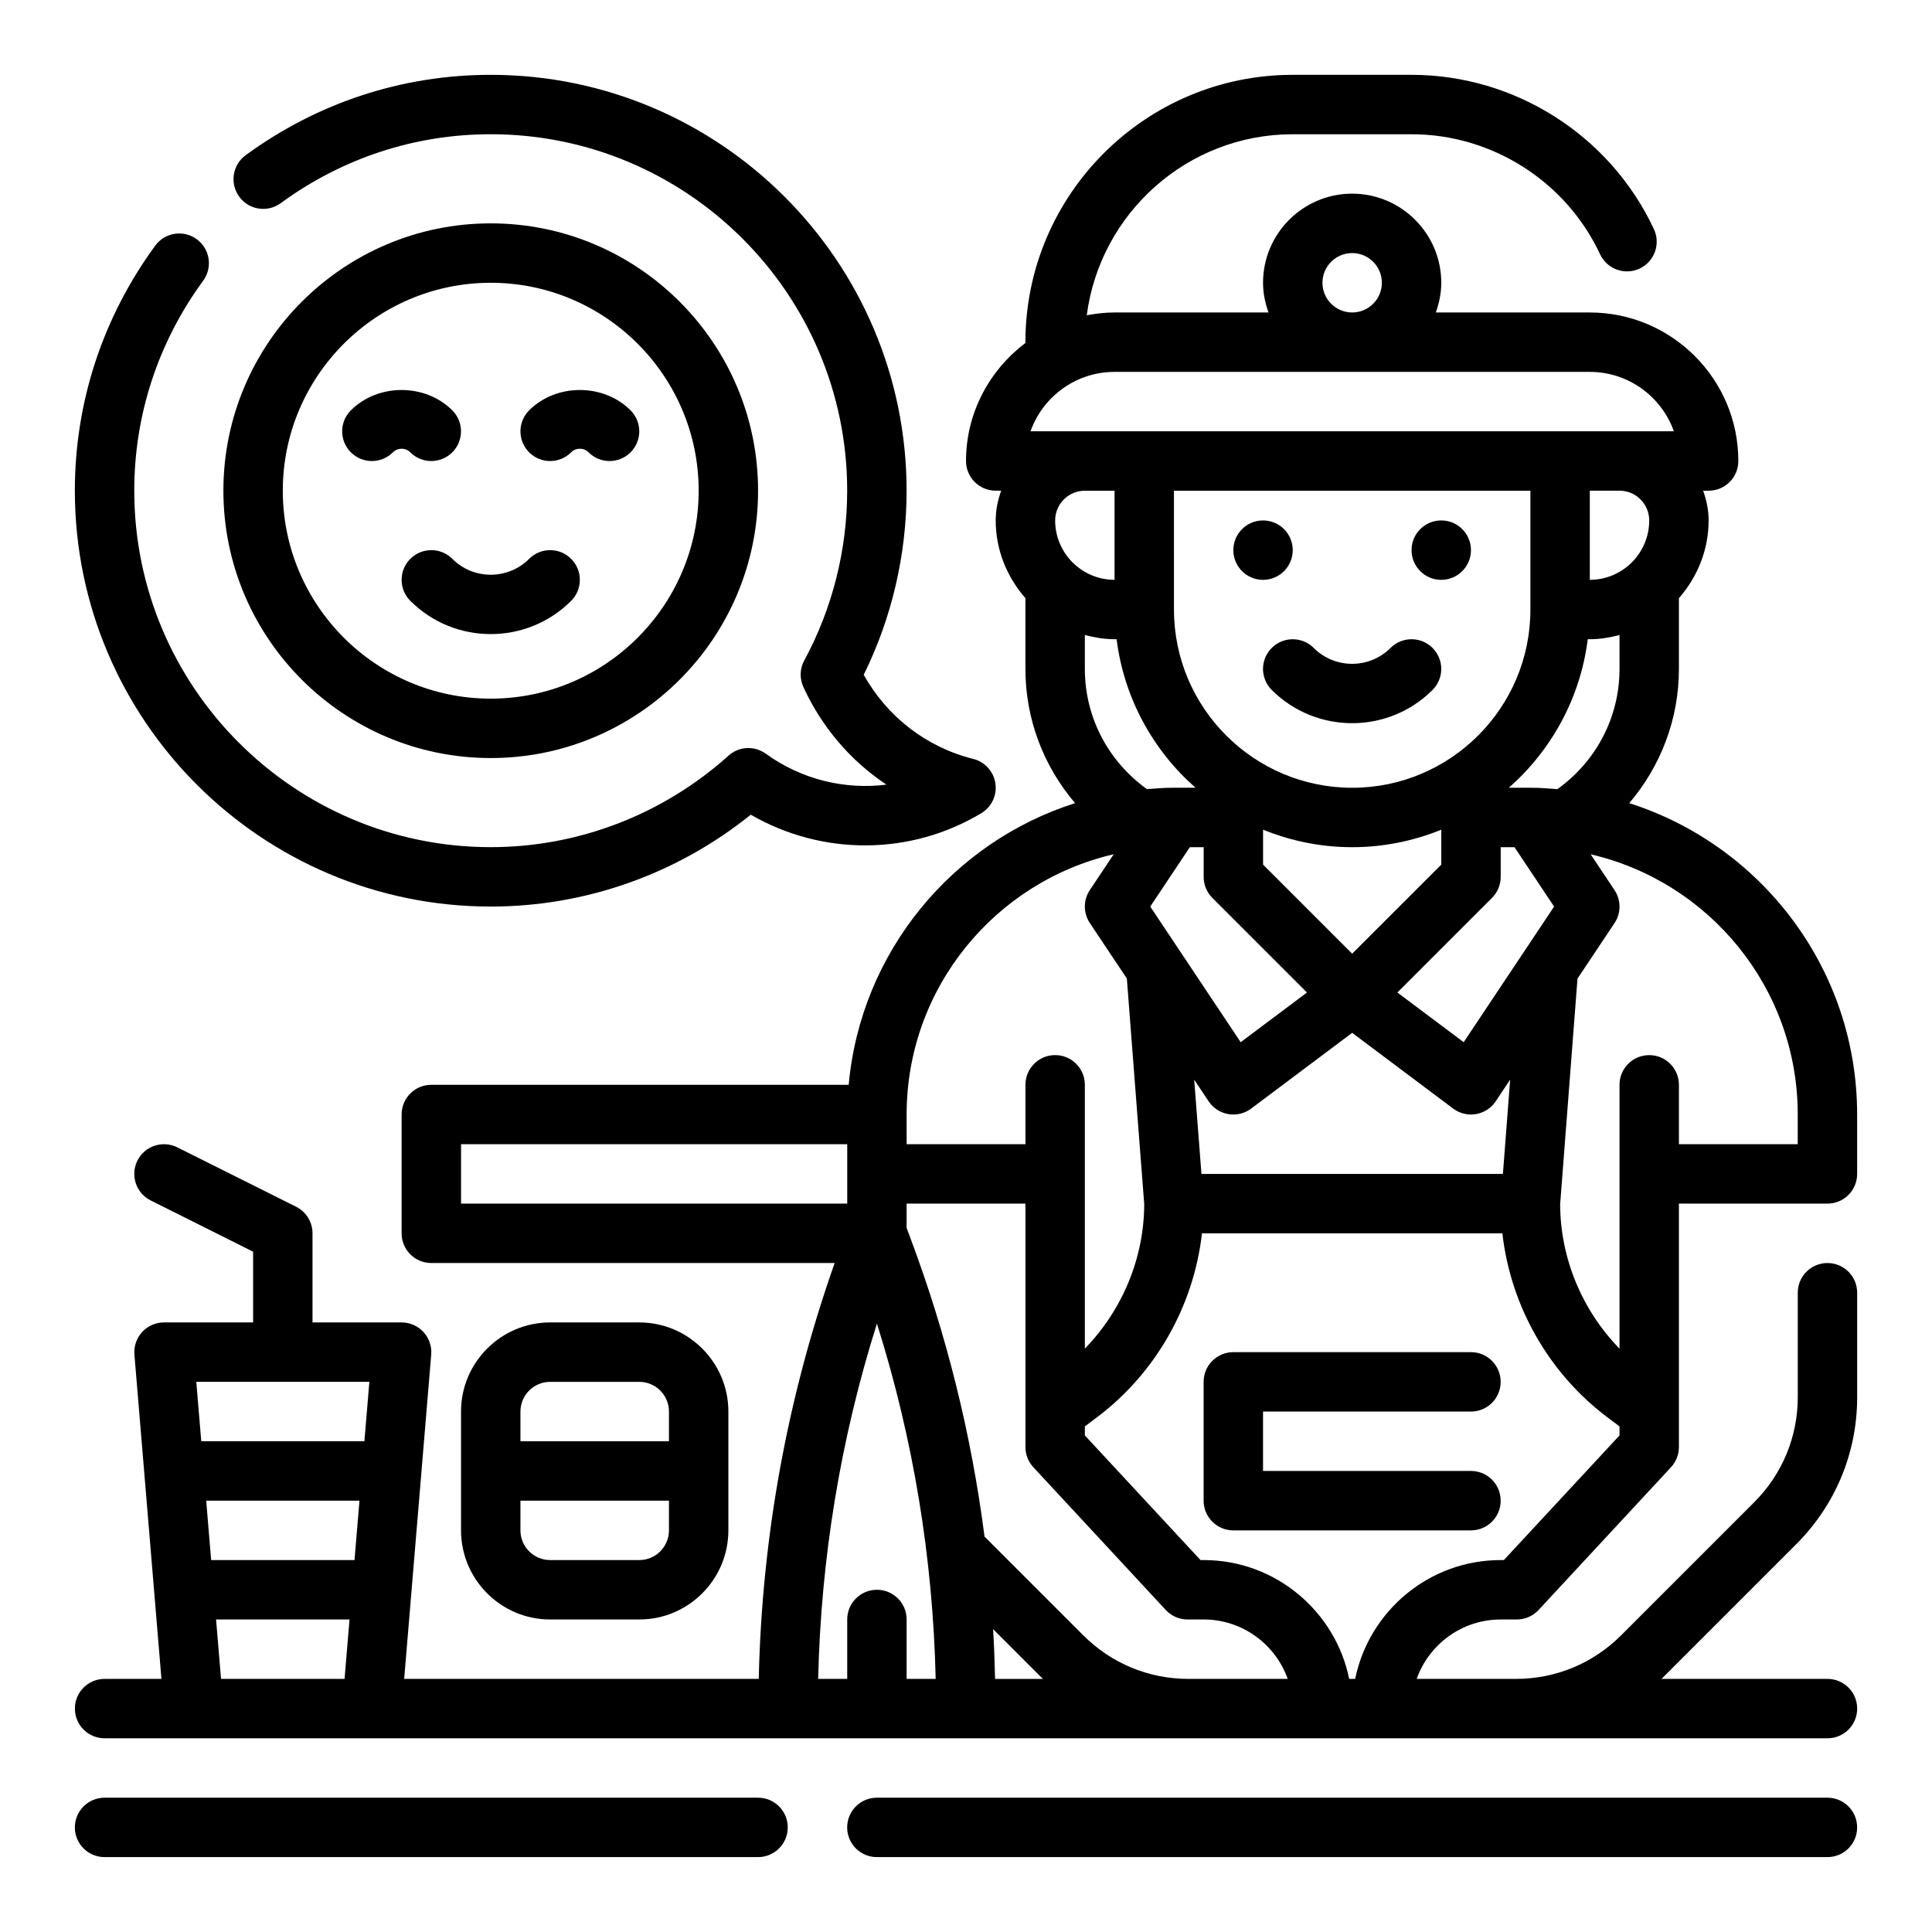
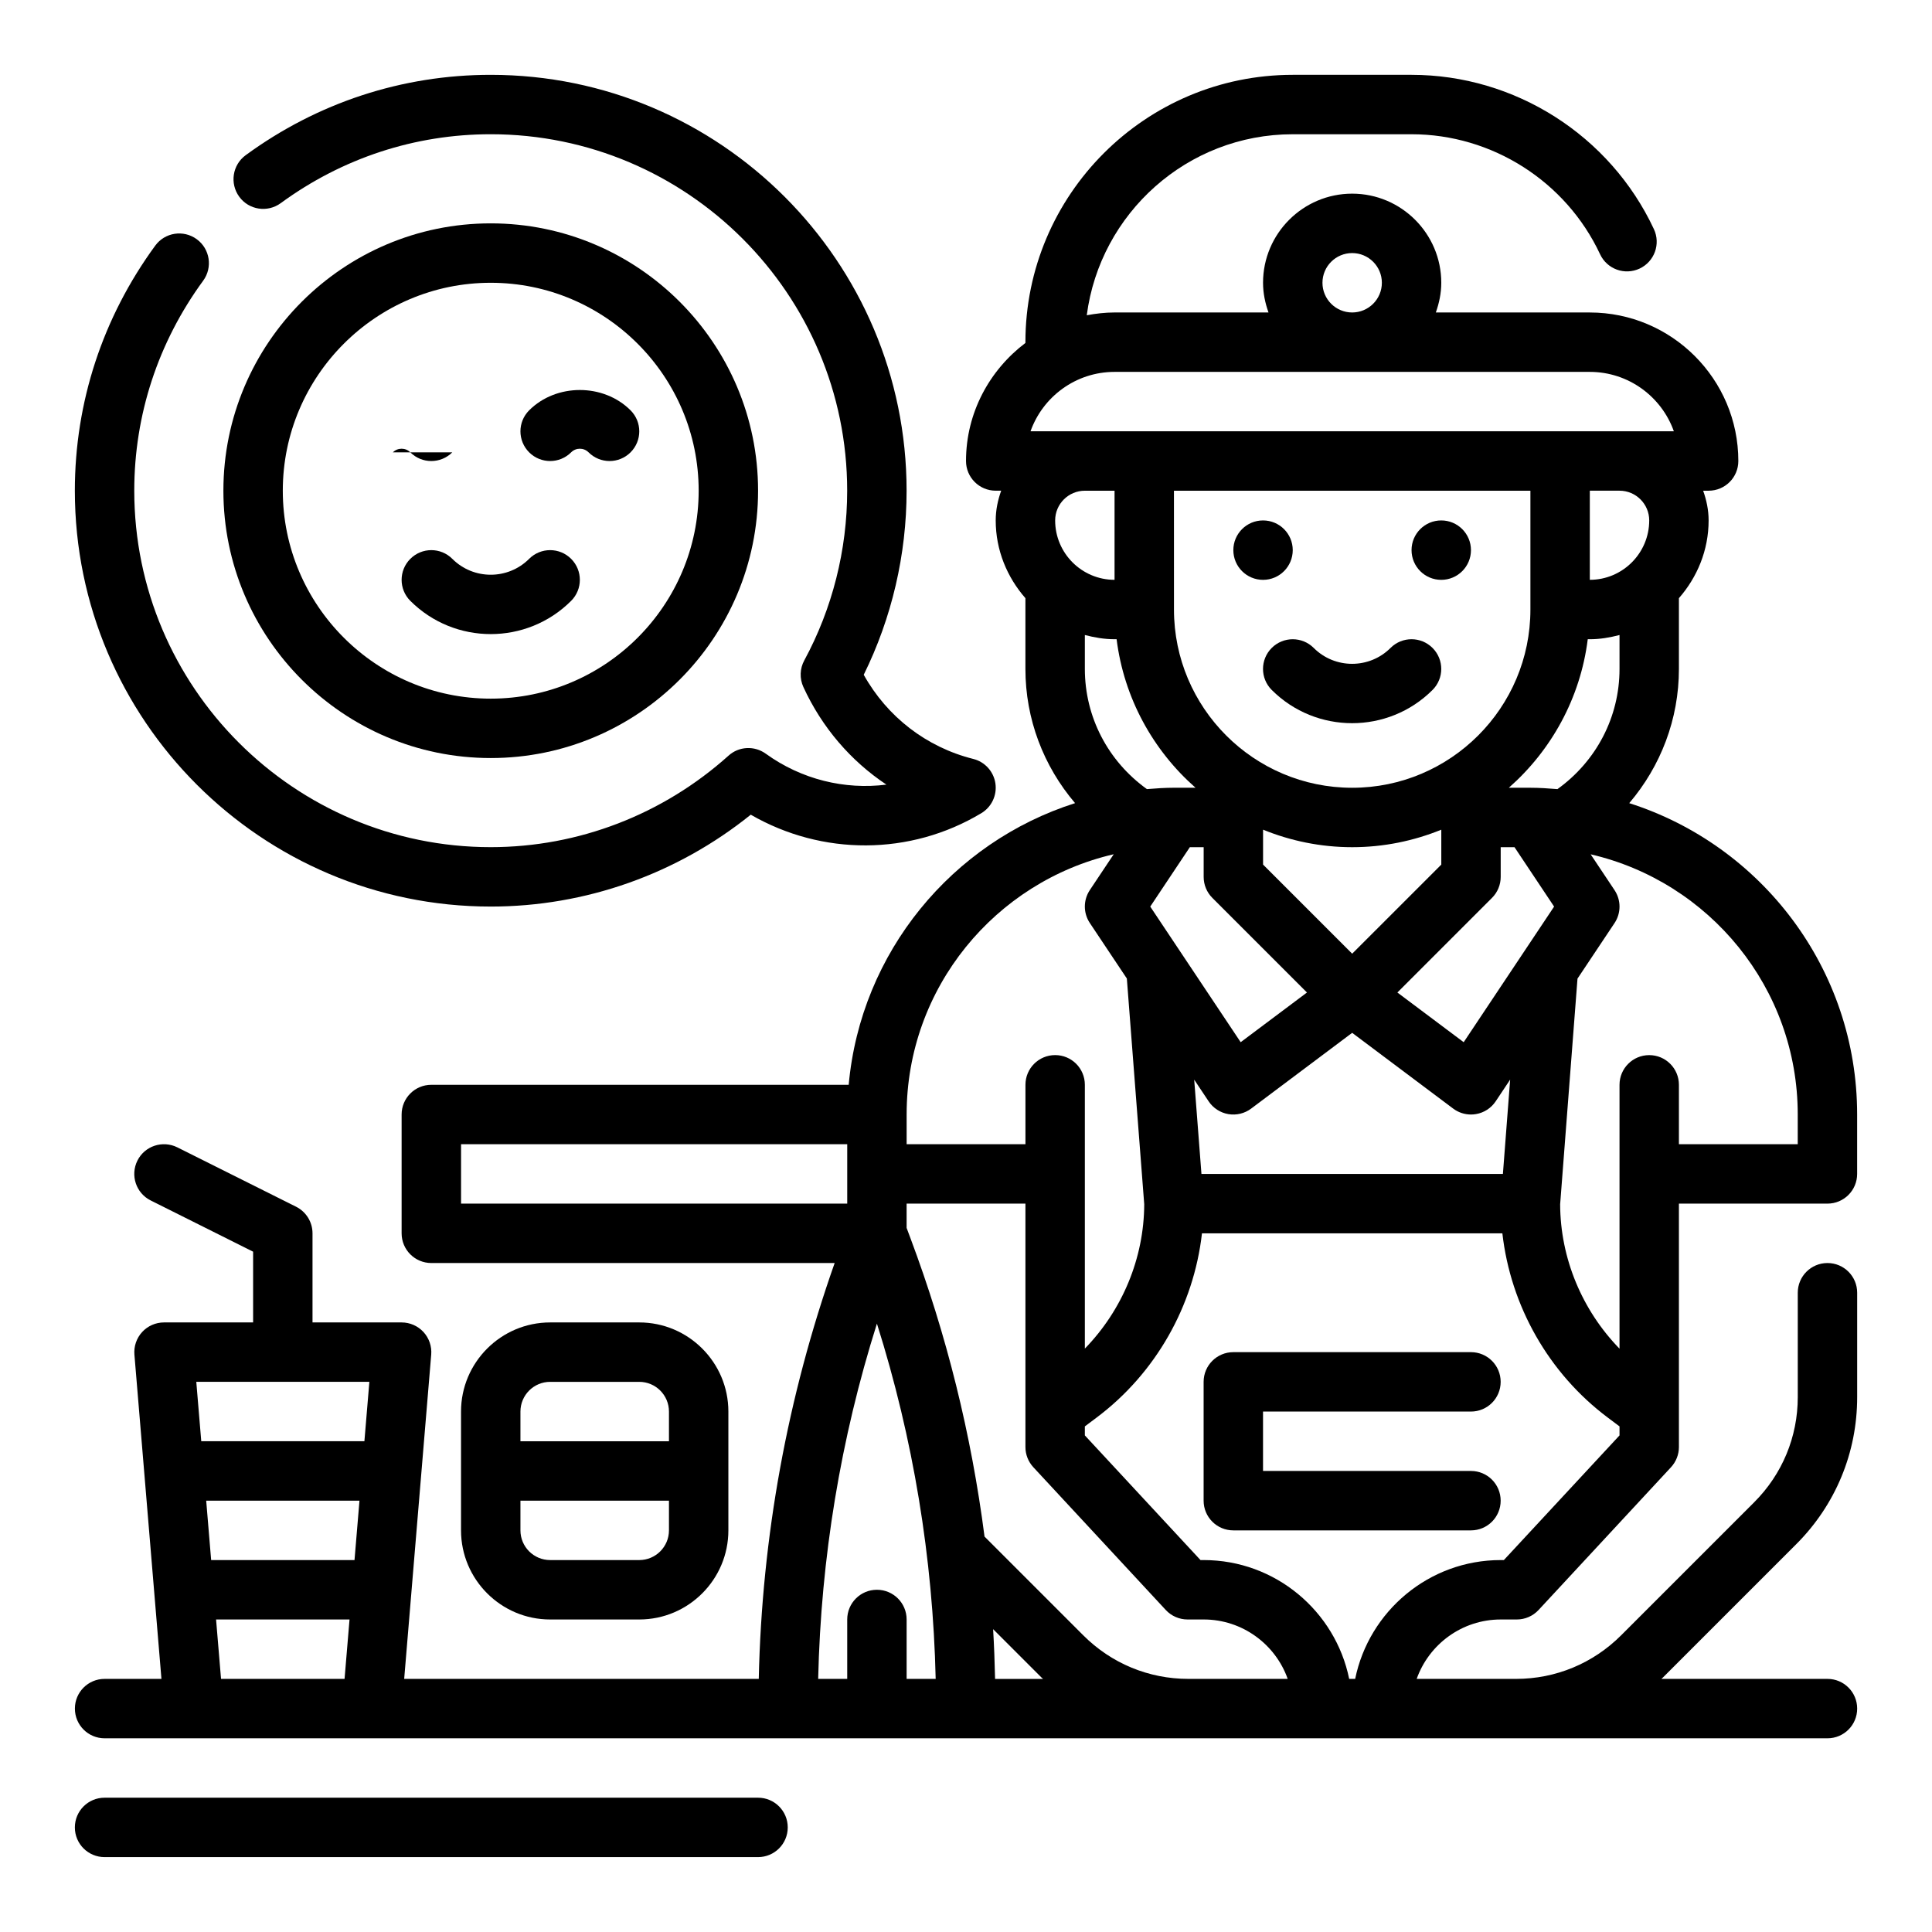
<svg xmlns="http://www.w3.org/2000/svg" fill="#000000" width="800px" height="800px" version="1.1" viewBox="144 144 512 512">
  <g>
    <path d="m274.05 384.25c25.098 0 49.352-8.605 68.91-24.348 18.887 10.91 42.25 10.918 61.094-0.395 2.731-1.637 4.203-4.754 3.738-7.91-0.473-3.141-2.785-5.707-5.879-6.473-12.398-3.109-22.797-11.148-29.016-22.301 7.441-15.082 11.359-31.855 11.359-48.781 0-60.773-49.438-110.21-110.21-110.21-23.449 0-45.902 7.367-64.945 21.301-3.504 2.566-4.266 7.484-1.699 11.004 2.551 3.504 7.477 4.273 10.996 1.699 16.328-11.949 35.566-18.262 55.648-18.262 52.09 0 94.465 42.375 94.465 94.465 0 15.711-3.938 31.27-11.375 44.988-1.18 2.172-1.266 4.777-0.234 7.039 4.914 10.699 12.547 19.578 22.004 25.867-11.027 1.402-22.5-1.348-31.969-8.195-3.016-2.172-7.125-1.969-9.871 0.52-17.418 15.633-39.797 24.246-63.02 24.246-52.09 0-94.465-42.375-94.465-94.465 0-20.082 6.312-39.32 18.254-55.641 2.574-3.519 1.812-8.438-1.691-11.004-3.527-2.574-8.445-1.805-11.004 1.699-13.934 19.043-21.305 41.492-21.305 64.945 0 60.77 49.438 110.21 110.21 110.21z" />
    <path d="m533.82 533.82h-55.105v-15.742h55.105c4.352 0 7.871-3.519 7.871-7.871 0-4.352-3.519-7.871-7.871-7.871h-62.977c-4.352 0-7.871 3.519-7.871 7.871v31.488c0 4.352 3.519 7.871 7.871 7.871h62.977c4.352 0 7.871-3.519 7.871-7.871 0-4.359-3.519-7.875-7.871-7.875z" />
    <path d="m486.59 289.79c0 4.348-3.523 7.875-7.871 7.875s-7.871-3.527-7.871-7.875c0-4.348 3.523-7.871 7.871-7.871s7.871 3.523 7.871 7.871" />
    <path d="m533.82 289.79c0 4.348-3.527 7.875-7.875 7.875-4.348 0-7.871-3.527-7.871-7.875 0-4.348 3.523-7.871 7.871-7.871 4.348 0 7.875 3.523 7.875 7.871" />
    <path d="m481.02 315.71c-3.078 3.078-3.078 8.055 0 11.133 5.871 5.871 13.594 8.809 21.309 8.809 7.715 0 15.438-2.938 21.309-8.809 3.078-3.078 3.078-8.055 0-11.133-3.078-3.078-8.055-3.078-11.133 0-5.613 5.613-14.746 5.613-20.355 0-3.074-3.074-8.051-3.074-11.129 0z" />
    <path d="m541.7 573.18h4.273c2.188 0 4.281-0.914 5.769-2.519l35.086-37.824c1.348-1.457 2.102-3.371 2.102-5.356v-64.508h39.359c4.352 0 7.871-3.519 7.871-7.871v-15.742c0-38.613-25.418-71.383-60.395-82.516 8.363-9.82 13.164-22.273 13.164-35.57v-18.75c4.84-5.535 7.871-12.691 7.871-20.609 0-2.769-0.566-5.398-1.449-7.871h1.453c4.352 0 7.871-3.519 7.871-7.871 0-21.703-17.656-39.359-39.359-39.359h-40.809c0.879-2.473 1.445-5.102 1.445-7.875 0-13.02-10.598-23.617-23.617-23.617s-23.617 10.598-23.617 23.617c0 2.769 0.566 5.398 1.449 7.871h-40.805c-2.519 0-4.969 0.293-7.359 0.738 3.516-27.012 26.629-47.969 54.59-47.969h31.488c21.316 0 40.926 12.484 49.957 31.805 1.844 3.945 6.519 5.637 10.461 3.801 3.945-1.844 5.644-6.527 3.801-10.461-11.602-24.836-36.816-40.891-64.219-40.891h-31.488c-39.07 0-70.848 31.781-70.848 70.848v0.203c-9.5 7.195-15.742 18.484-15.742 31.285 0 4.352 3.519 7.871 7.871 7.871h1.449c-0.883 2.477-1.449 5.106-1.449 7.875 0 7.918 3.031 15.074 7.871 20.609v18.75c0 13.297 4.801 25.75 13.16 35.566-32.566 10.367-56.812 39.5-59.992 74.641l-110.61 0.004c-4.352 0-7.871 3.519-7.871 7.871v31.488c0 4.352 3.519 7.871 7.871 7.871h106.89c-12.531 35.543-19.285 72.539-20.113 110.21h-93.969l7.164-85.938c0.18-2.188-0.559-4.367-2.047-5.984-1.488-1.621-3.598-2.543-5.793-2.543h-23.617v-23.617c0-2.984-1.684-5.707-4.352-7.047l-31.488-15.742c-3.891-1.922-8.621-0.371-10.562 3.519-1.945 3.891-0.371 8.621 3.519 10.562l27.141 13.574v18.75h-23.617c-2.195 0-4.305 0.922-5.793 2.543-1.48 1.613-2.227 3.785-2.047 5.984l7.164 85.938h-15.066c-4.352 0-7.871 3.519-7.871 7.871s3.519 7.871 7.871 7.871h456.58c4.352 0 7.871-3.519 7.871-7.871s-3.519-7.871-7.871-7.871h-44.012c0.141-0.141 0.301-0.262 0.441-0.402l35.297-35.297c10.406-10.406 16.145-24.246 16.145-38.965v-27.672c0-4.352-3.519-7.871-7.871-7.871-4.352 0-7.871 3.519-7.871 7.871v27.672c0 10.516-4.102 20.402-11.531 27.836l-35.297 35.297c-7.445 7.43-17.324 11.531-27.84 11.531h-26.324c3.25-9.16 12.004-15.742 22.27-15.742zm78.719-133.82v7.871h-31.488v-15.742c0-4.352-3.519-7.871-7.871-7.871-4.352 0-7.871 3.519-7.871 7.871v69.926c-9.895-10.172-15.688-23.922-15.734-38.266l4.598-59.805 9.816-14.719c1.762-2.644 1.762-6.086 0-8.73l-6.328-9.492c31.391 7.254 54.879 35.383 54.879 68.957zm-165.31-165.31h94.465v31.488c0 26.047-21.184 47.23-47.23 47.23-26.047 0-47.23-21.184-47.23-47.23zm47.234 122.69-23.617-23.617v-9.25c7.297 2.969 15.266 4.641 23.617 4.641 8.352 0 16.32-1.668 23.617-4.637v9.25zm-37.055-14.789 25.074 25.074-17.57 13.168-23.965-35.938 10.492-15.742h3.664v7.871c0 2.094 0.824 4.094 2.305 5.566zm74.105 0c1.48-1.473 2.309-3.473 2.309-5.566v-7.871h3.66l10.492 15.742-23.961 35.938-17.57-13.168zm-76.996 73.152-1.922-24.984 3.824 5.738c1.195 1.801 3.094 3.031 5.219 3.394 2.133 0.363 4.32-0.164 6.055-1.465l26.766-20.074 26.766 20.074c1.371 1.031 3.031 1.574 4.723 1.574 0.449 0 0.883-0.039 1.332-0.117 2.133-0.363 4.023-1.59 5.219-3.394l3.824-5.738-1.918 24.992zm87.176-102.34h-5.715c11.258-9.91 18.957-23.742 20.914-39.359h0.547c2.731 0 5.336-0.457 7.871-1.117v8.988c0 12.746-6.141 24.441-16.453 31.852-2.371-0.195-4.746-0.363-7.164-0.363zm31.488-70.848c0 8.684-7.062 15.742-15.742 15.742v-23.617h7.871c4.344 0.004 7.871 3.531 7.871 7.875zm-86.594-62.977c0-4.344 3.527-7.871 7.871-7.871s7.871 3.527 7.871 7.871-3.527 7.871-7.871 7.871-7.871-3.523-7.871-7.871zm70.852 23.617c10.266 0 19.02 6.582 22.27 15.742h-170.49c3.25-9.164 12.004-15.742 22.27-15.742zm-125.95 31.488v23.617c-8.684 0-15.742-7.062-15.742-15.742 0-4.344 3.527-7.871 7.871-7.871zm-7.871 47.23v-8.988c2.531 0.66 5.141 1.117 7.871 1.117h0.543c1.961 15.617 9.652 29.449 20.914 39.359h-5.715c-2.418 0-4.793 0.164-7.164 0.363-10.312-7.406-16.449-19.105-16.449-31.852zm7.648 49.113-6.328 9.492c-1.762 2.644-1.762 6.086 0 8.73l9.809 14.711 4.606 59.812c-0.047 14.344-5.84 28.094-15.734 38.266v-69.914c0-4.352-3.519-7.871-7.871-7.871-4.352 0-7.871 3.519-7.871 7.871v15.742h-31.488v-7.871c-0.004-33.574 23.488-61.703 54.879-68.969zm-172.96 76.84h102.34v15.742l-102.34 0.004zm110.21 47.547c9.629 30.512 14.832 62.07 15.57 94.148h-7.699v-15.742c0-4.352-3.519-7.871-7.871-7.871-4.352 0-7.871 3.519-7.871 7.871v15.742h-7.699c0.738-32.07 5.941-63.637 15.57-94.148zm-177.75 46.918h40.621l-1.316 15.742h-37.992zm43.242-31.488-1.316 15.742h-43.234l-1.316-15.742zm-39.309 78.719-1.316-15.742h35.367l-1.316 15.742zm205.13 0c-0.094-4.402-0.262-8.801-0.52-13.18l12.785 12.785c0.141 0.141 0.301 0.262 0.441 0.402h-12.707zm51.223 0c-10.516 0-20.402-4.102-27.836-11.531l-26.184-26.184c-3.481-26.969-10.02-53.449-19.648-79.121l-1-2.676v-6.438h31.488v64.512c0 1.984 0.754 3.898 2.102 5.352l35.086 37.824c1.488 1.605 3.582 2.519 5.769 2.519h4.277c10.266 0 19.02 6.582 22.27 15.742zm44.207 0h-1.59c-3.66-17.941-19.555-31.488-38.566-31.488h-0.836l-30.648-33.039v-2.383l3.148-2.363c15.625-11.73 25.711-29.566 27.891-48.805h79.609c2.18 19.238 12.266 37.078 27.898 48.805l3.148 2.363v2.387l-30.652 33.035h-0.836c-19.004 0-34.906 13.551-38.566 31.488z" />
-     <path d="m628.29 620.41h-251.91c-4.352 0-7.871 3.519-7.871 7.871 0 4.352 3.519 7.871 7.871 7.871h251.91c4.352 0 7.871-3.519 7.871-7.871 0-4.352-3.519-7.871-7.871-7.871z" />
    <path d="m344.89 620.41h-173.18c-4.352 0-7.871 3.519-7.871 7.871 0 4.352 3.519 7.871 7.871 7.871h173.18c4.352 0 7.871-3.519 7.871-7.871 0-4.352-3.519-7.871-7.871-7.871z" />
    <path d="m313.41 573.18c13.02 0 23.617-10.598 23.617-23.617v-31.488c0-13.02-10.598-23.617-23.617-23.617h-23.617c-13.02 0-23.617 10.598-23.617 23.617v31.488c0 13.02 10.598 23.617 23.617 23.617zm-31.488-55.105c0-4.344 3.527-7.871 7.871-7.871h23.617c4.344 0 7.871 3.527 7.871 7.871v7.871h-39.359zm0 31.488v-7.871h39.359v7.871c0 4.344-3.527 7.871-7.871 7.871h-23.617c-4.344 0-7.871-3.523-7.871-7.871z" />
    <path d="m274.05 344.89c39.07 0 70.848-31.781 70.848-70.848 0-39.07-31.781-70.848-70.848-70.848-39.07 0-70.848 31.781-70.848 70.848s31.777 70.848 70.848 70.848zm0-125.95c30.379 0 55.105 24.727 55.105 55.105s-24.727 55.105-55.105 55.105-55.105-24.727-55.105-55.105 24.727-55.105 55.105-55.105z" />
-     <path d="m248.12 263.87c1.273-1.273 3.336-1.273 4.613 0 1.535 1.535 3.547 2.309 5.562 2.309s4.031-0.77 5.566-2.305c3.078-3.078 3.078-8.055 0-11.133-7.18-7.18-19.695-7.18-26.875 0-3.078 3.078-3.078 8.055 0 11.133 3.078 3.074 8.055 3.074 11.133-0.004z" />
+     <path d="m248.12 263.87c1.273-1.273 3.336-1.273 4.613 0 1.535 1.535 3.547 2.309 5.562 2.309s4.031-0.77 5.566-2.305z" />
    <path d="m295.36 263.87c1.273-1.273 3.336-1.273 4.613 0 1.535 1.535 3.551 2.309 5.566 2.309s4.031-0.77 5.566-2.305c3.078-3.078 3.078-8.055 0-11.133-7.18-7.18-19.695-7.18-26.875 0-3.078 3.078-3.078 8.055 0 11.133 3.074 3.074 8.051 3.074 11.129-0.004z" />
    <path d="m252.74 292.1c-3.078 3.078-3.078 8.055 0 11.133 5.871 5.871 13.594 8.809 21.309 8.809s15.438-2.938 21.309-8.809c3.078-3.078 3.078-8.055 0-11.133s-8.055-3.078-11.133 0c-5.613 5.613-14.746 5.613-20.355 0-3.078-3.078-8.051-3.078-11.129 0z" />
  </g>
</svg>